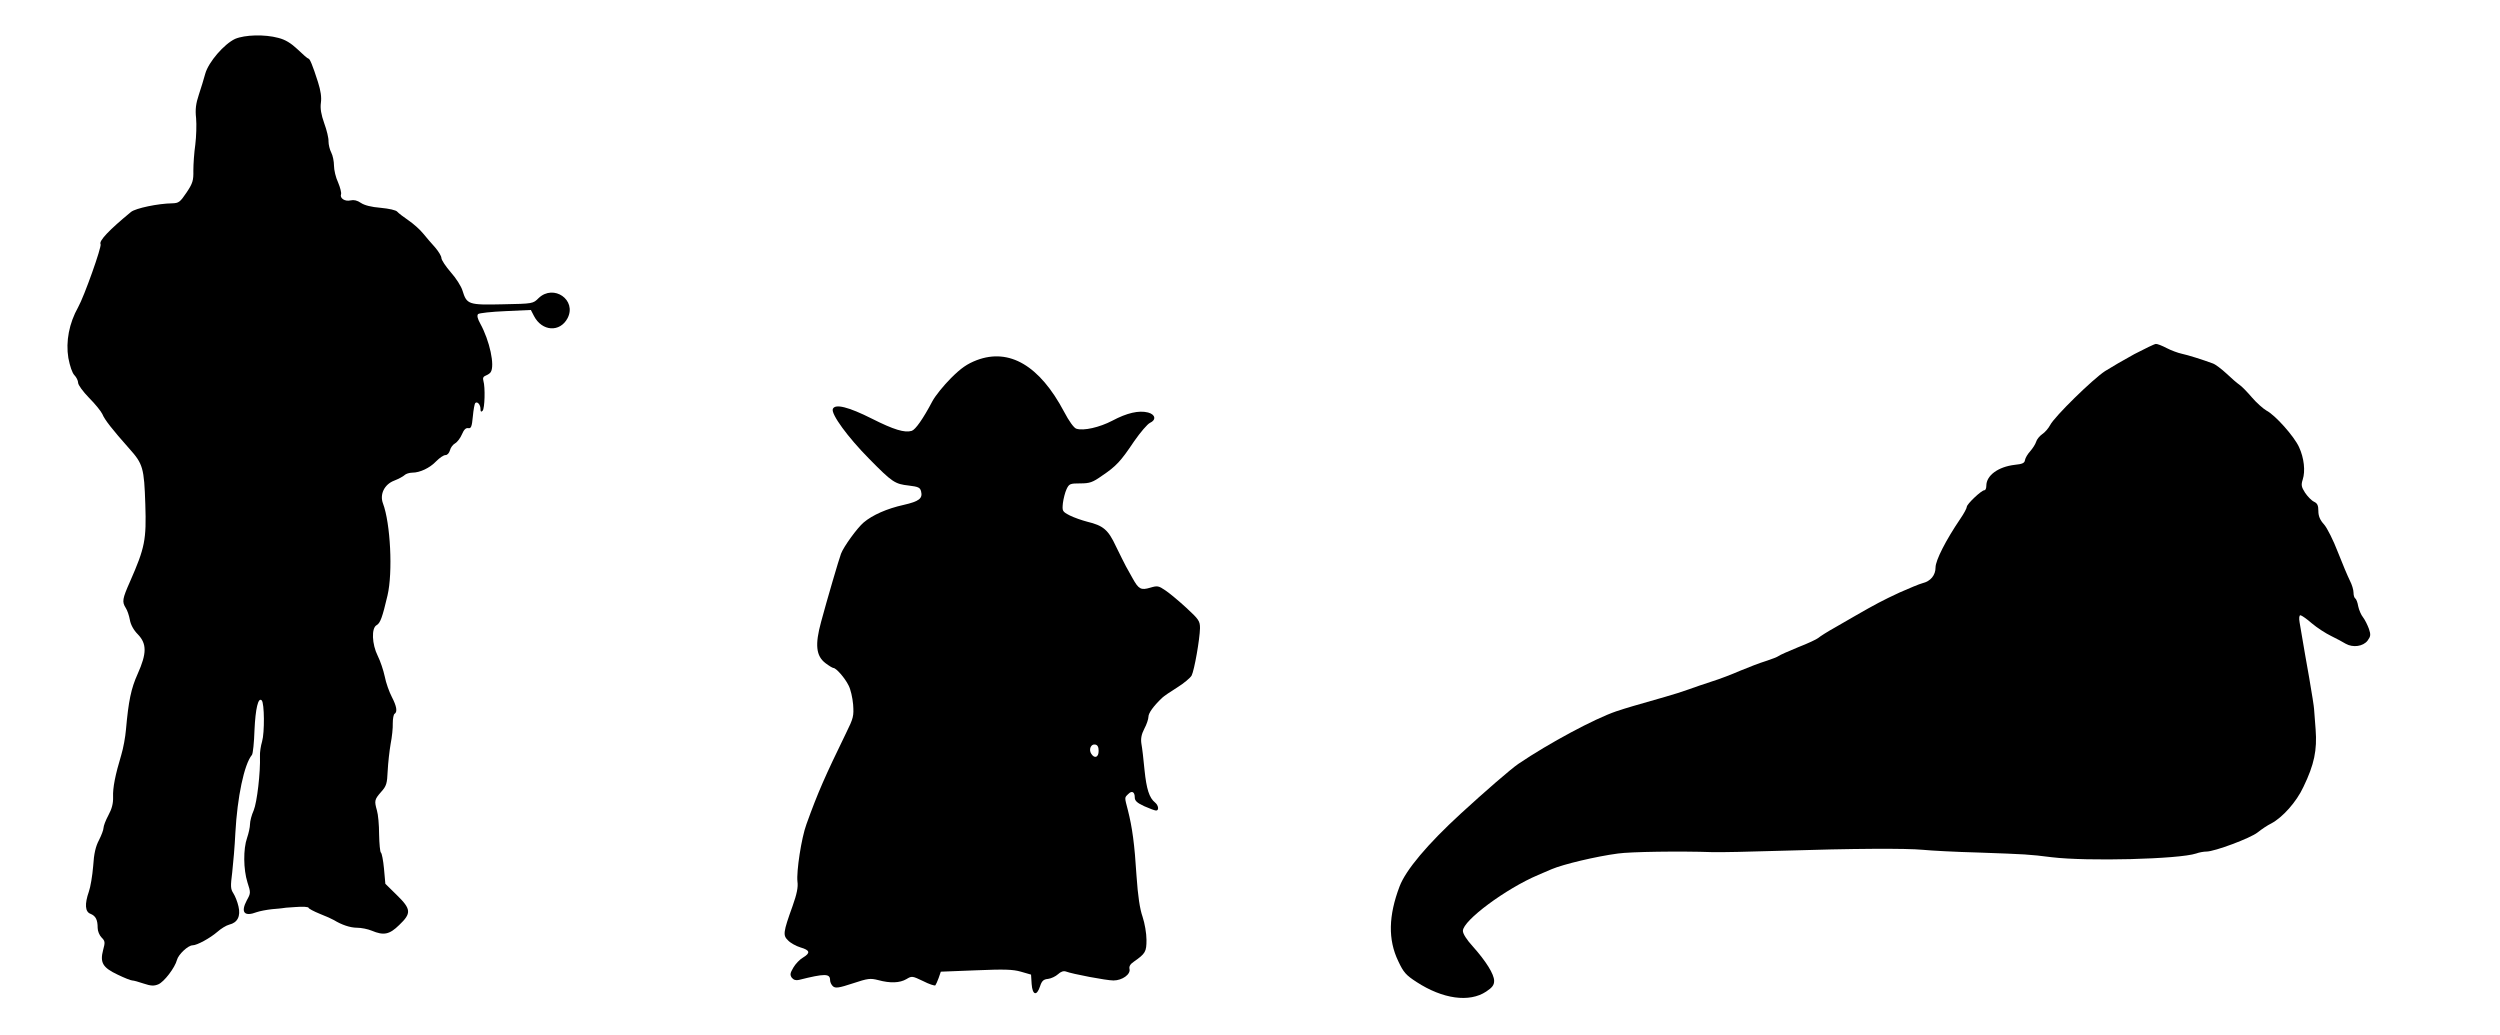
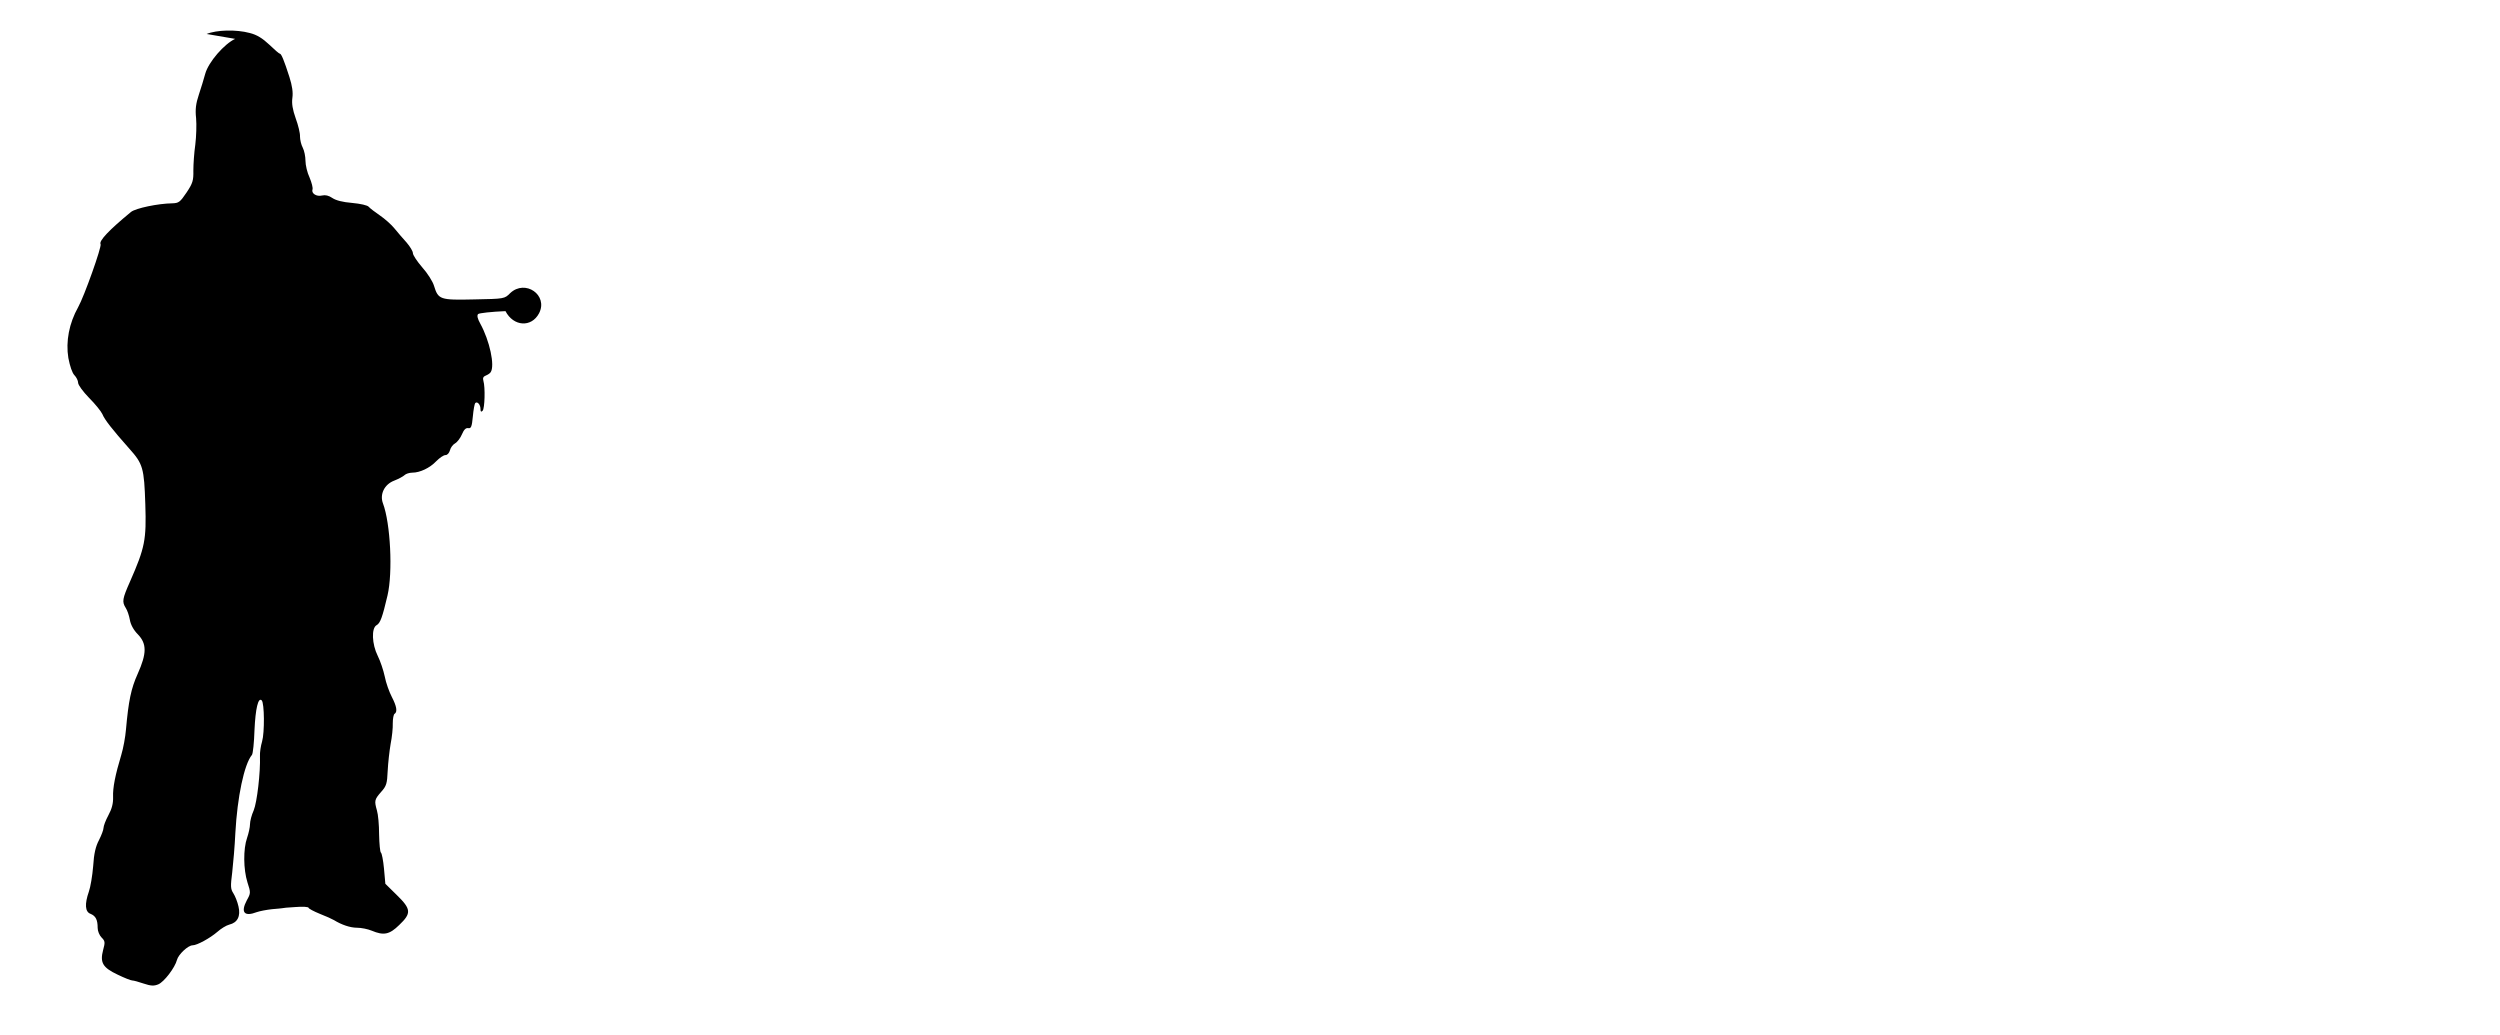
<svg xmlns="http://www.w3.org/2000/svg" version="1.0" width="1280pt" height="530pt" viewBox="0 0 1280 530" preserveAspectRatio="xMidYMid meet">
  <g transform="translate(0,530) scale(0.1,-0.1)" fill="#000000" stroke="none">
-     <path d="M1204 5101 c-56 -26 -136 -118 -153 -178 -7 -26 -22 -75 -33 -108 -15 -45 -19 -75 -14 -120 3 -33 1 -94 -4 -135 -6 -41 -10 -101 -10 -133 1 -51 -3 -65 -35 -113 -33 -49 -40 -54 -73 -55 -73 -1 -187 -25 -211 -44 -112 -92 -166 -149 -156 -165 7 -12 -84 -268 -115 -323 -46 -82 -64 -175 -50 -260 8 -42 20 -77 31 -88 10 -10 19 -28 19 -39 0 -11 25 -45 56 -77 31 -31 61 -68 68 -83 11 -28 51 -79 138 -177 70 -78 76 -99 82 -285 6 -182 -2 -222 -78 -395 -40 -90 -42 -104 -22 -136 8 -12 17 -39 21 -61 4 -24 19 -52 41 -74 46 -48 46 -97 -1 -202 -34 -75 -47 -139 -60 -285 -3 -38 -14 -97 -24 -130 -31 -103 -44 -168 -42 -216 1 -32 -6 -60 -24 -93 -14 -26 -25 -55 -25 -65 0 -10 -11 -38 -23 -62 -17 -32 -26 -68 -30 -134 -4 -49 -14 -108 -22 -130 -22 -63 -20 -104 9 -114 26 -11 36 -30 36 -72 0 -16 9 -38 20 -49 18 -18 19 -24 8 -64 -17 -65 -2 -90 74 -126 35 -17 68 -30 75 -30 7 0 33 -7 59 -16 36 -12 52 -13 74 -4 30 12 86 86 96 125 7 28 57 75 80 75 23 0 90 37 127 69 18 16 45 33 61 37 42 10 59 43 47 93 -5 23 -17 53 -26 67 -15 23 -15 36 -6 108 5 44 13 135 16 201 10 184 45 352 85 400 5 6 11 63 13 127 5 110 19 170 37 152 14 -14 15 -165 2 -210 -7 -23 -12 -57 -11 -75 3 -83 -15 -237 -32 -278 -11 -24 -19 -56 -19 -71 0 -15 -7 -47 -15 -70 -20 -57 -19 -161 2 -228 17 -52 17 -55 -3 -91 -33 -62 -14 -86 51 -61 14 5 50 12 78 15 29 2 52 5 52 5 0 1 30 4 68 6 37 3 67 1 67 -4 0 -4 26 -18 58 -31 31 -12 64 -27 72 -32 39 -24 83 -39 118 -39 22 0 56 -7 75 -15 62 -26 91 -20 141 29 63 60 62 81 -13 154 l-58 57 -7 78 c-4 42 -11 79 -16 82 -4 3 -8 44 -9 93 0 48 -5 103 -11 122 -14 50 -13 56 21 95 28 31 31 43 34 109 2 40 9 102 15 137 7 35 12 83 11 106 0 23 4 45 9 48 16 10 11 39 -14 87 -13 25 -30 72 -36 104 -7 33 -23 80 -36 106 -30 60 -33 142 -6 157 19 10 30 41 56 152 28 119 15 370 -23 471 -18 47 7 98 57 117 23 9 47 22 54 29 6 6 24 12 39 12 39 0 90 24 123 59 17 17 37 31 47 31 10 0 19 11 23 25 3 13 15 29 26 35 11 6 27 27 35 46 10 24 20 34 32 32 15 -3 19 7 24 60 3 34 9 65 12 68 10 11 27 -7 27 -29 0 -15 3 -18 11 -10 11 11 14 120 4 153 -4 14 -1 22 12 27 10 4 21 11 25 17 23 33 -5 162 -53 249 -14 25 -18 42 -11 49 5 5 68 12 140 15 l130 6 16 -31 c41 -79 133 -85 172 -11 48 93 -71 176 -148 103 -29 -29 -29 -29 -184 -32 -176 -4 -184 -1 -206 70 -6 21 -33 64 -60 94 -26 30 -48 63 -48 73 0 10 -15 34 -32 54 -18 20 -46 52 -62 72 -16 20 -50 50 -75 67 -25 17 -51 37 -57 44 -6 8 -42 16 -85 20 -49 4 -83 13 -101 25 -19 13 -36 17 -53 13 -29 -7 -56 11 -49 31 3 7 -4 35 -15 61 -12 25 -21 64 -21 86 0 21 -6 52 -14 67 -8 15 -14 41 -14 57 1 16 -9 58 -22 93 -16 45 -21 76 -17 105 4 28 -1 62 -15 106 -28 88 -42 120 -49 120 -4 0 -28 21 -55 47 -34 32 -63 50 -99 59 -70 19 -171 16 -221 -5z" />
-     <path d="M10928 3487 c-53 -29 -120 -68 -150 -87 -63 -41 -259 -233 -281 -276 -9 -17 -27 -38 -41 -47 -13 -9 -28 -27 -31 -39 -4 -13 -18 -34 -30 -48 -13 -14 -25 -34 -27 -45 -2 -16 -13 -21 -53 -25 -84 -10 -145 -54 -145 -107 0 -13 -4 -23 -10 -23 -15 0 -90 -71 -90 -85 0 -7 -15 -35 -33 -61 -74 -109 -127 -213 -127 -249 0 -40 -25 -71 -67 -81 -16 -4 -68 -26 -118 -48 -86 -40 -127 -62 -221 -116 -24 -14 -74 -43 -111 -64 -38 -21 -75 -45 -83 -52 -8 -7 -55 -29 -104 -48 -49 -20 -94 -40 -100 -45 -6 -5 -36 -16 -66 -26 -30 -9 -89 -32 -130 -49 -41 -18 -106 -43 -145 -55 -38 -12 -92 -31 -120 -41 -27 -10 -81 -27 -120 -38 -164 -47 -193 -55 -250 -74 -111 -38 -343 -162 -501 -269 -37 -25 -172 -142 -294 -254 -172 -158 -282 -289 -314 -373 -57 -150 -60 -273 -7 -383 27 -58 40 -72 94 -107 134 -87 270 -106 356 -49 32 21 41 34 41 55 0 34 -42 101 -109 176 -32 35 -51 65 -51 80 0 53 220 216 385 286 28 12 59 25 70 30 59 25 226 65 339 80 63 9 316 13 486 7 36 -1 191 2 345 7 376 12 645 13 730 5 39 -4 167 -11 285 -14 248 -9 255 -9 375 -24 182 -22 651 -10 739 19 16 6 40 10 53 10 42 0 226 69 262 98 20 16 51 37 70 46 58 31 129 110 165 188 55 114 70 187 62 293 -4 50 -7 97 -8 105 0 8 -11 80 -25 160 -14 80 -30 168 -34 195 -5 28 -11 67 -15 88 -4 22 -2 37 4 37 5 0 32 -18 58 -41 27 -23 72 -52 99 -65 28 -14 61 -31 75 -40 37 -21 89 -14 112 16 16 22 17 30 7 60 -7 19 -20 46 -30 59 -10 12 -21 38 -25 57 -3 19 -10 37 -15 40 -5 3 -9 16 -9 30 0 14 -8 41 -19 62 -10 20 -38 86 -61 145 -23 60 -55 124 -71 142 -21 23 -29 43 -29 69 0 28 -5 39 -22 47 -13 6 -33 27 -46 46 -19 30 -21 40 -12 68 14 43 7 110 -19 166 -25 55 -122 164 -167 187 -17 10 -51 40 -74 67 -24 28 -52 57 -64 65 -12 8 -42 34 -66 57 -25 23 -56 47 -70 52 -54 20 -127 43 -160 50 -19 4 -54 17 -77 29 -23 12 -48 22 -55 21 -7 0 -56 -24 -110 -52z" />
-     <path d="M5001 3456 c-49 -19 -80 -40 -132 -92 -37 -37 -80 -90 -95 -118 -48 -91 -87 -146 -106 -152 -36 -11 -92 6 -203 62 -121 61 -190 78 -201 50 -10 -26 78 -146 186 -255 119 -121 132 -129 203 -137 49 -6 58 -10 63 -30 9 -36 -10 -51 -89 -69 -86 -19 -160 -52 -205 -90 -33 -28 -102 -123 -116 -160 -10 -26 -72 -237 -102 -349 -32 -117 -26 -174 22 -211 18 -14 37 -25 41 -25 14 0 59 -51 78 -90 10 -19 20 -62 23 -97 4 -59 2 -69 -36 -146 -108 -222 -144 -303 -203 -467 -26 -70 -52 -243 -46 -294 4 -28 -3 -63 -25 -125 -49 -136 -50 -150 -23 -176 12 -13 41 -29 64 -36 48 -14 52 -28 12 -52 -16 -9 -38 -32 -49 -51 -17 -29 -18 -37 -8 -52 9 -11 21 -15 37 -11 132 33 159 33 159 -1 0 -11 7 -25 15 -32 13 -11 31 -8 101 15 78 26 90 27 130 17 62 -17 111 -15 145 5 28 17 30 16 85 -10 31 -16 59 -25 63 -22 3 4 11 21 17 38 l11 32 179 7 c146 6 189 5 231 -7 l52 -15 3 -48 c4 -57 26 -64 43 -12 9 28 18 36 41 38 16 2 39 13 51 24 14 13 28 18 40 14 34 -13 208 -46 244 -46 45 0 89 32 82 59 -3 13 4 25 22 37 60 42 65 51 65 112 0 33 -9 85 -20 118 -14 40 -24 106 -31 209 -10 163 -22 249 -44 336 -18 69 -18 64 1 83 19 20 34 12 34 -17 0 -17 12 -28 49 -45 27 -12 54 -22 60 -22 16 0 13 26 -5 41 -30 24 -44 69 -54 166 -5 54 -12 114 -16 135 -4 26 0 48 15 77 12 22 21 50 21 61 0 19 25 54 70 97 8 8 43 32 77 53 34 21 67 49 74 61 14 27 42 187 43 243 0 36 -6 45 -70 104 -38 35 -86 75 -107 89 -35 24 -41 25 -78 14 -47 -14 -59 -8 -90 48 -11 20 -26 47 -34 61 -8 14 -30 60 -51 102 -40 86 -65 107 -148 127 -27 7 -67 21 -89 32 -38 20 -39 22 -35 63 3 23 11 55 19 72 13 27 18 29 70 29 48 0 63 5 111 39 73 49 96 74 165 177 32 46 68 88 81 94 33 15 28 43 -10 53 -47 12 -108 -2 -183 -42 -65 -34 -147 -53 -184 -41 -12 3 -38 39 -63 87 -125 236 -280 327 -447 264z m624 -2001 c0 -33 -21 -41 -38 -14 -14 22 -1 51 20 47 13 -2 18 -13 18 -33z" />
+     <path d="M1204 5101 c-56 -26 -136 -118 -153 -178 -7 -26 -22 -75 -33 -108 -15 -45 -19 -75 -14 -120 3 -33 1 -94 -4 -135 -6 -41 -10 -101 -10 -133 1 -51 -3 -65 -35 -113 -33 -49 -40 -54 -73 -55 -73 -1 -187 -25 -211 -44 -112 -92 -166 -149 -156 -165 7 -12 -84 -268 -115 -323 -46 -82 -64 -175 -50 -260 8 -42 20 -77 31 -88 10 -10 19 -28 19 -39 0 -11 25 -45 56 -77 31 -31 61 -68 68 -83 11 -28 51 -79 138 -177 70 -78 76 -99 82 -285 6 -182 -2 -222 -78 -395 -40 -90 -42 -104 -22 -136 8 -12 17 -39 21 -61 4 -24 19 -52 41 -74 46 -48 46 -97 -1 -202 -34 -75 -47 -139 -60 -285 -3 -38 -14 -97 -24 -130 -31 -103 -44 -168 -42 -216 1 -32 -6 -60 -24 -93 -14 -26 -25 -55 -25 -65 0 -10 -11 -38 -23 -62 -17 -32 -26 -68 -30 -134 -4 -49 -14 -108 -22 -130 -22 -63 -20 -104 9 -114 26 -11 36 -30 36 -72 0 -16 9 -38 20 -49 18 -18 19 -24 8 -64 -17 -65 -2 -90 74 -126 35 -17 68 -30 75 -30 7 0 33 -7 59 -16 36 -12 52 -13 74 -4 30 12 86 86 96 125 7 28 57 75 80 75 23 0 90 37 127 69 18 16 45 33 61 37 42 10 59 43 47 93 -5 23 -17 53 -26 67 -15 23 -15 36 -6 108 5 44 13 135 16 201 10 184 45 352 85 400 5 6 11 63 13 127 5 110 19 170 37 152 14 -14 15 -165 2 -210 -7 -23 -12 -57 -11 -75 3 -83 -15 -237 -32 -278 -11 -24 -19 -56 -19 -71 0 -15 -7 -47 -15 -70 -20 -57 -19 -161 2 -228 17 -52 17 -55 -3 -91 -33 -62 -14 -86 51 -61 14 5 50 12 78 15 29 2 52 5 52 5 0 1 30 4 68 6 37 3 67 1 67 -4 0 -4 26 -18 58 -31 31 -12 64 -27 72 -32 39 -24 83 -39 118 -39 22 0 56 -7 75 -15 62 -26 91 -20 141 29 63 60 62 81 -13 154 l-58 57 -7 78 c-4 42 -11 79 -16 82 -4 3 -8 44 -9 93 0 48 -5 103 -11 122 -14 50 -13 56 21 95 28 31 31 43 34 109 2 40 9 102 15 137 7 35 12 83 11 106 0 23 4 45 9 48 16 10 11 39 -14 87 -13 25 -30 72 -36 104 -7 33 -23 80 -36 106 -30 60 -33 142 -6 157 19 10 30 41 56 152 28 119 15 370 -23 471 -18 47 7 98 57 117 23 9 47 22 54 29 6 6 24 12 39 12 39 0 90 24 123 59 17 17 37 31 47 31 10 0 19 11 23 25 3 13 15 29 26 35 11 6 27 27 35 46 10 24 20 34 32 32 15 -3 19 7 24 60 3 34 9 65 12 68 10 11 27 -7 27 -29 0 -15 3 -18 11 -10 11 11 14 120 4 153 -4 14 -1 22 12 27 10 4 21 11 25 17 23 33 -5 162 -53 249 -14 25 -18 42 -11 49 5 5 68 12 140 15 c41 -79 133 -85 172 -11 48 93 -71 176 -148 103 -29 -29 -29 -29 -184 -32 -176 -4 -184 -1 -206 70 -6 21 -33 64 -60 94 -26 30 -48 63 -48 73 0 10 -15 34 -32 54 -18 20 -46 52 -62 72 -16 20 -50 50 -75 67 -25 17 -51 37 -57 44 -6 8 -42 16 -85 20 -49 4 -83 13 -101 25 -19 13 -36 17 -53 13 -29 -7 -56 11 -49 31 3 7 -4 35 -15 61 -12 25 -21 64 -21 86 0 21 -6 52 -14 67 -8 15 -14 41 -14 57 1 16 -9 58 -22 93 -16 45 -21 76 -17 105 4 28 -1 62 -15 106 -28 88 -42 120 -49 120 -4 0 -28 21 -55 47 -34 32 -63 50 -99 59 -70 19 -171 16 -221 -5z" />
  </g>
</svg>